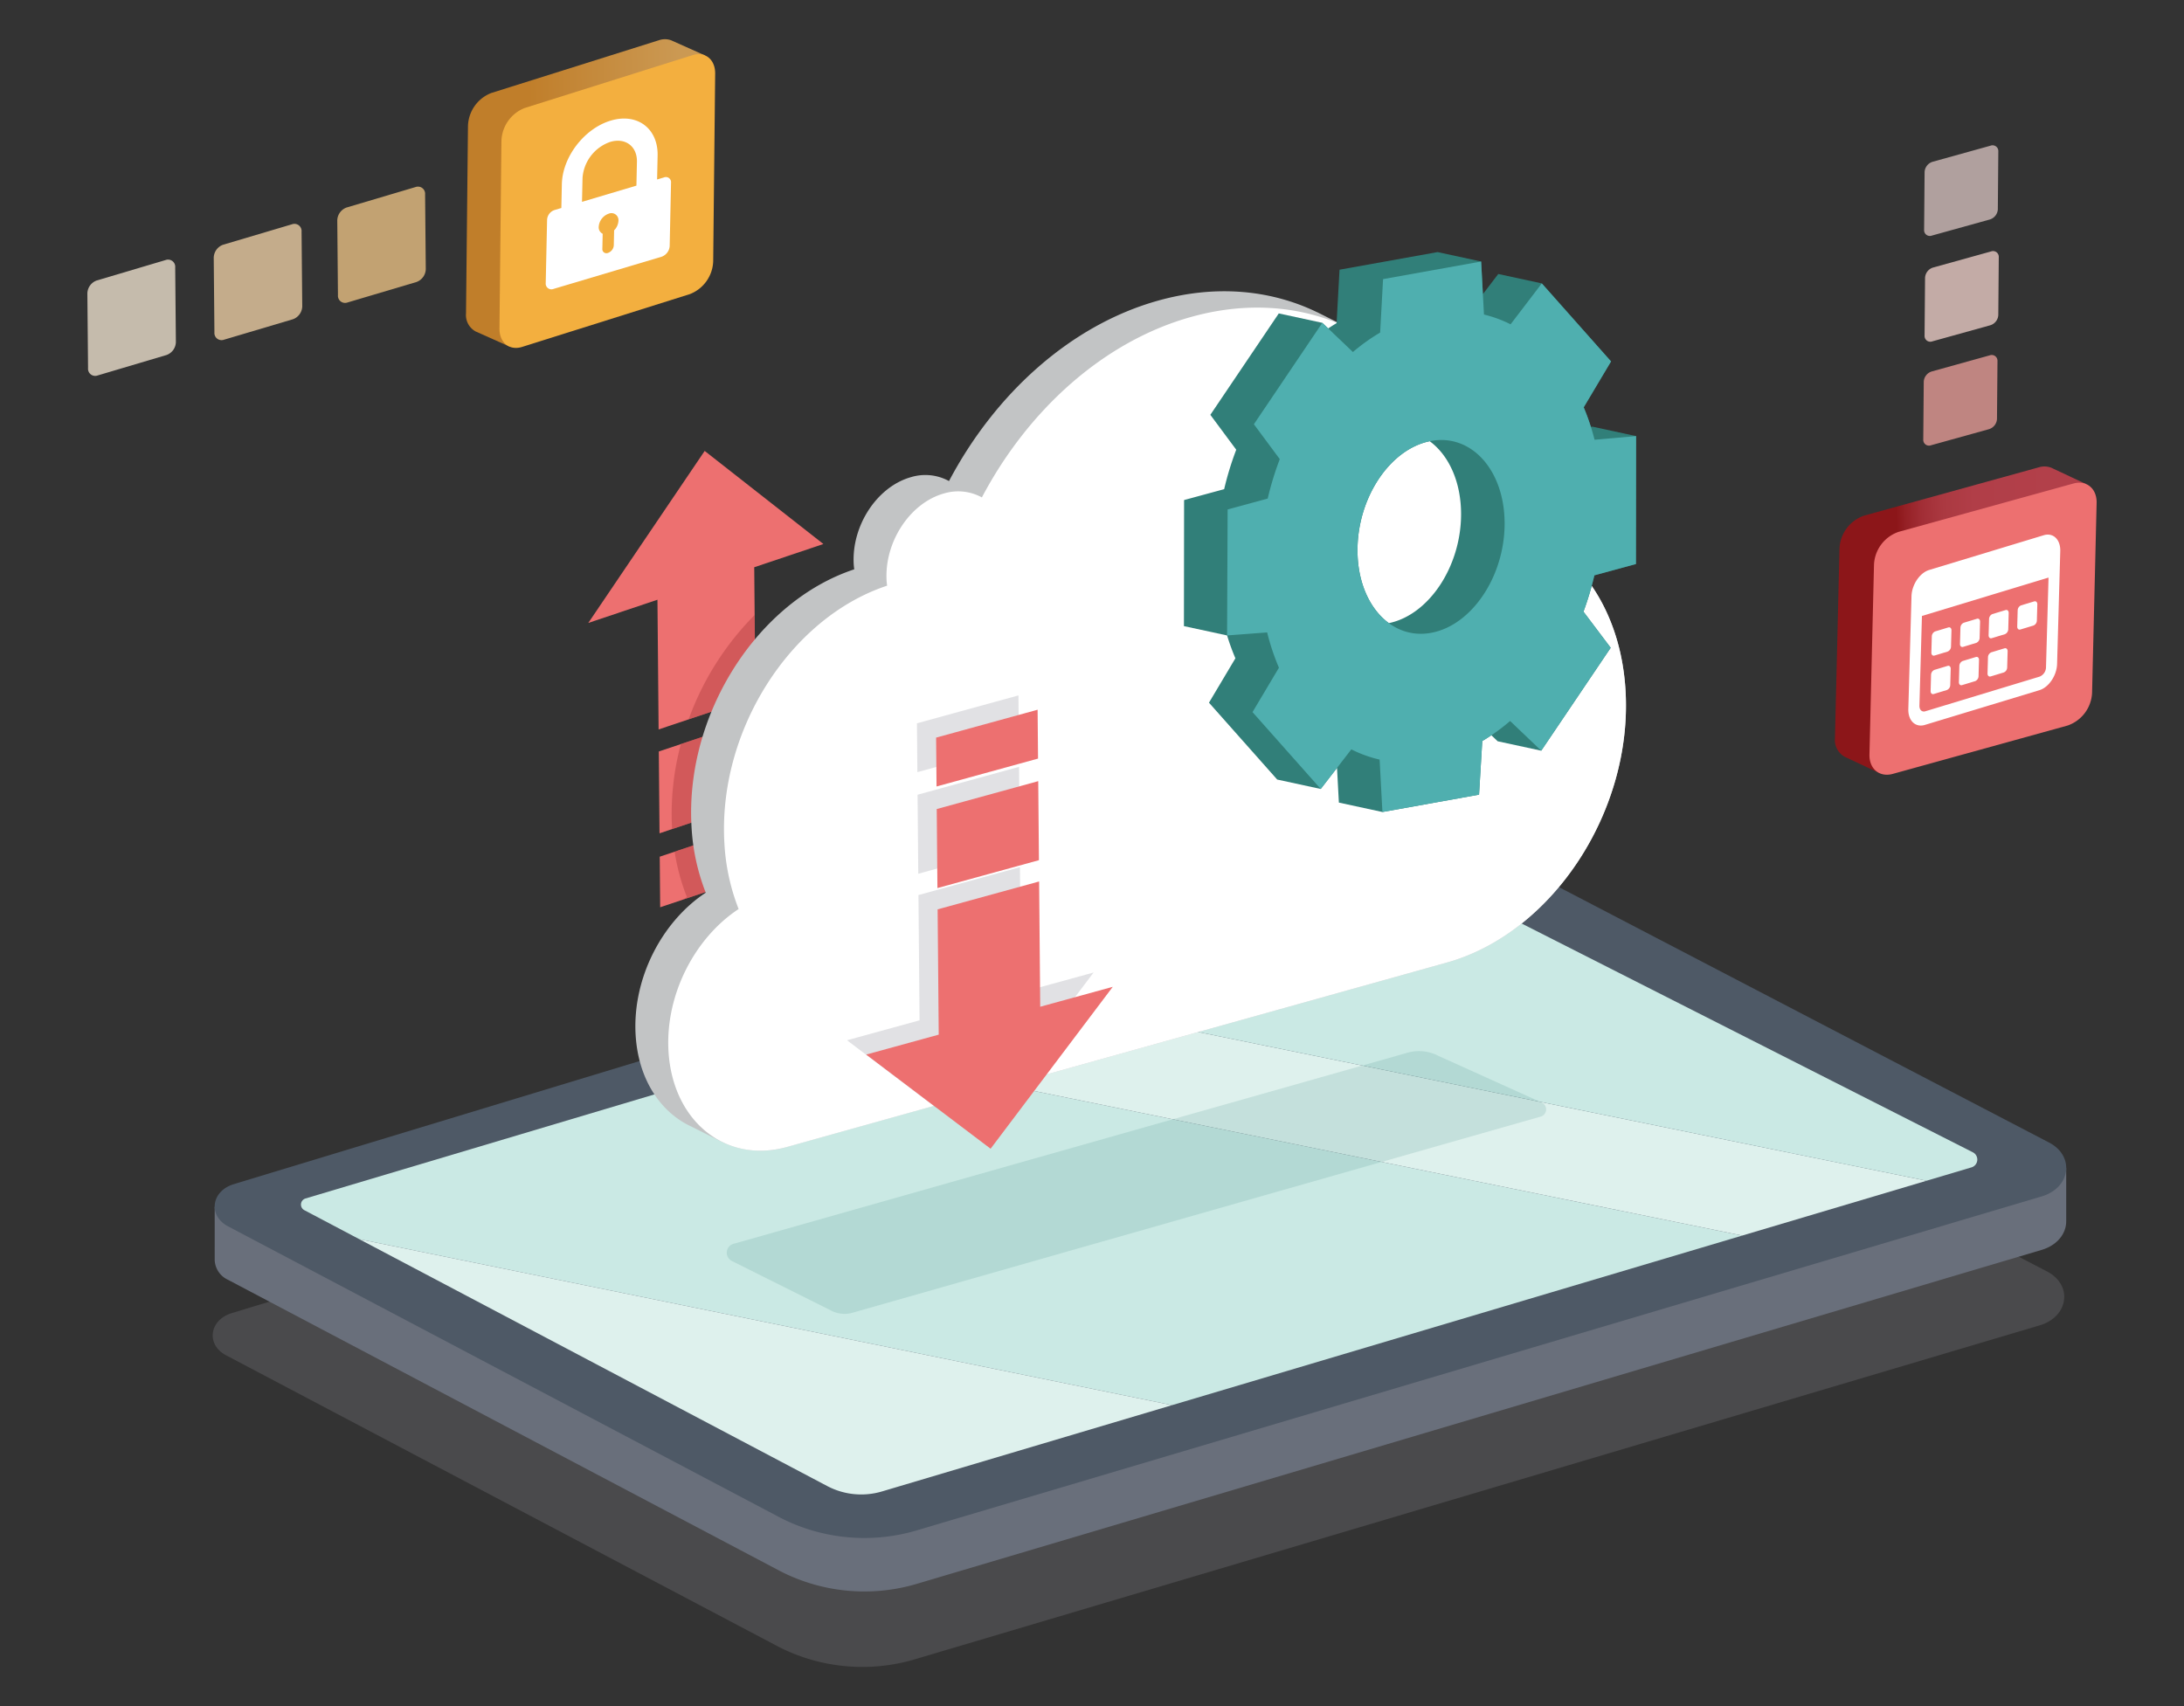
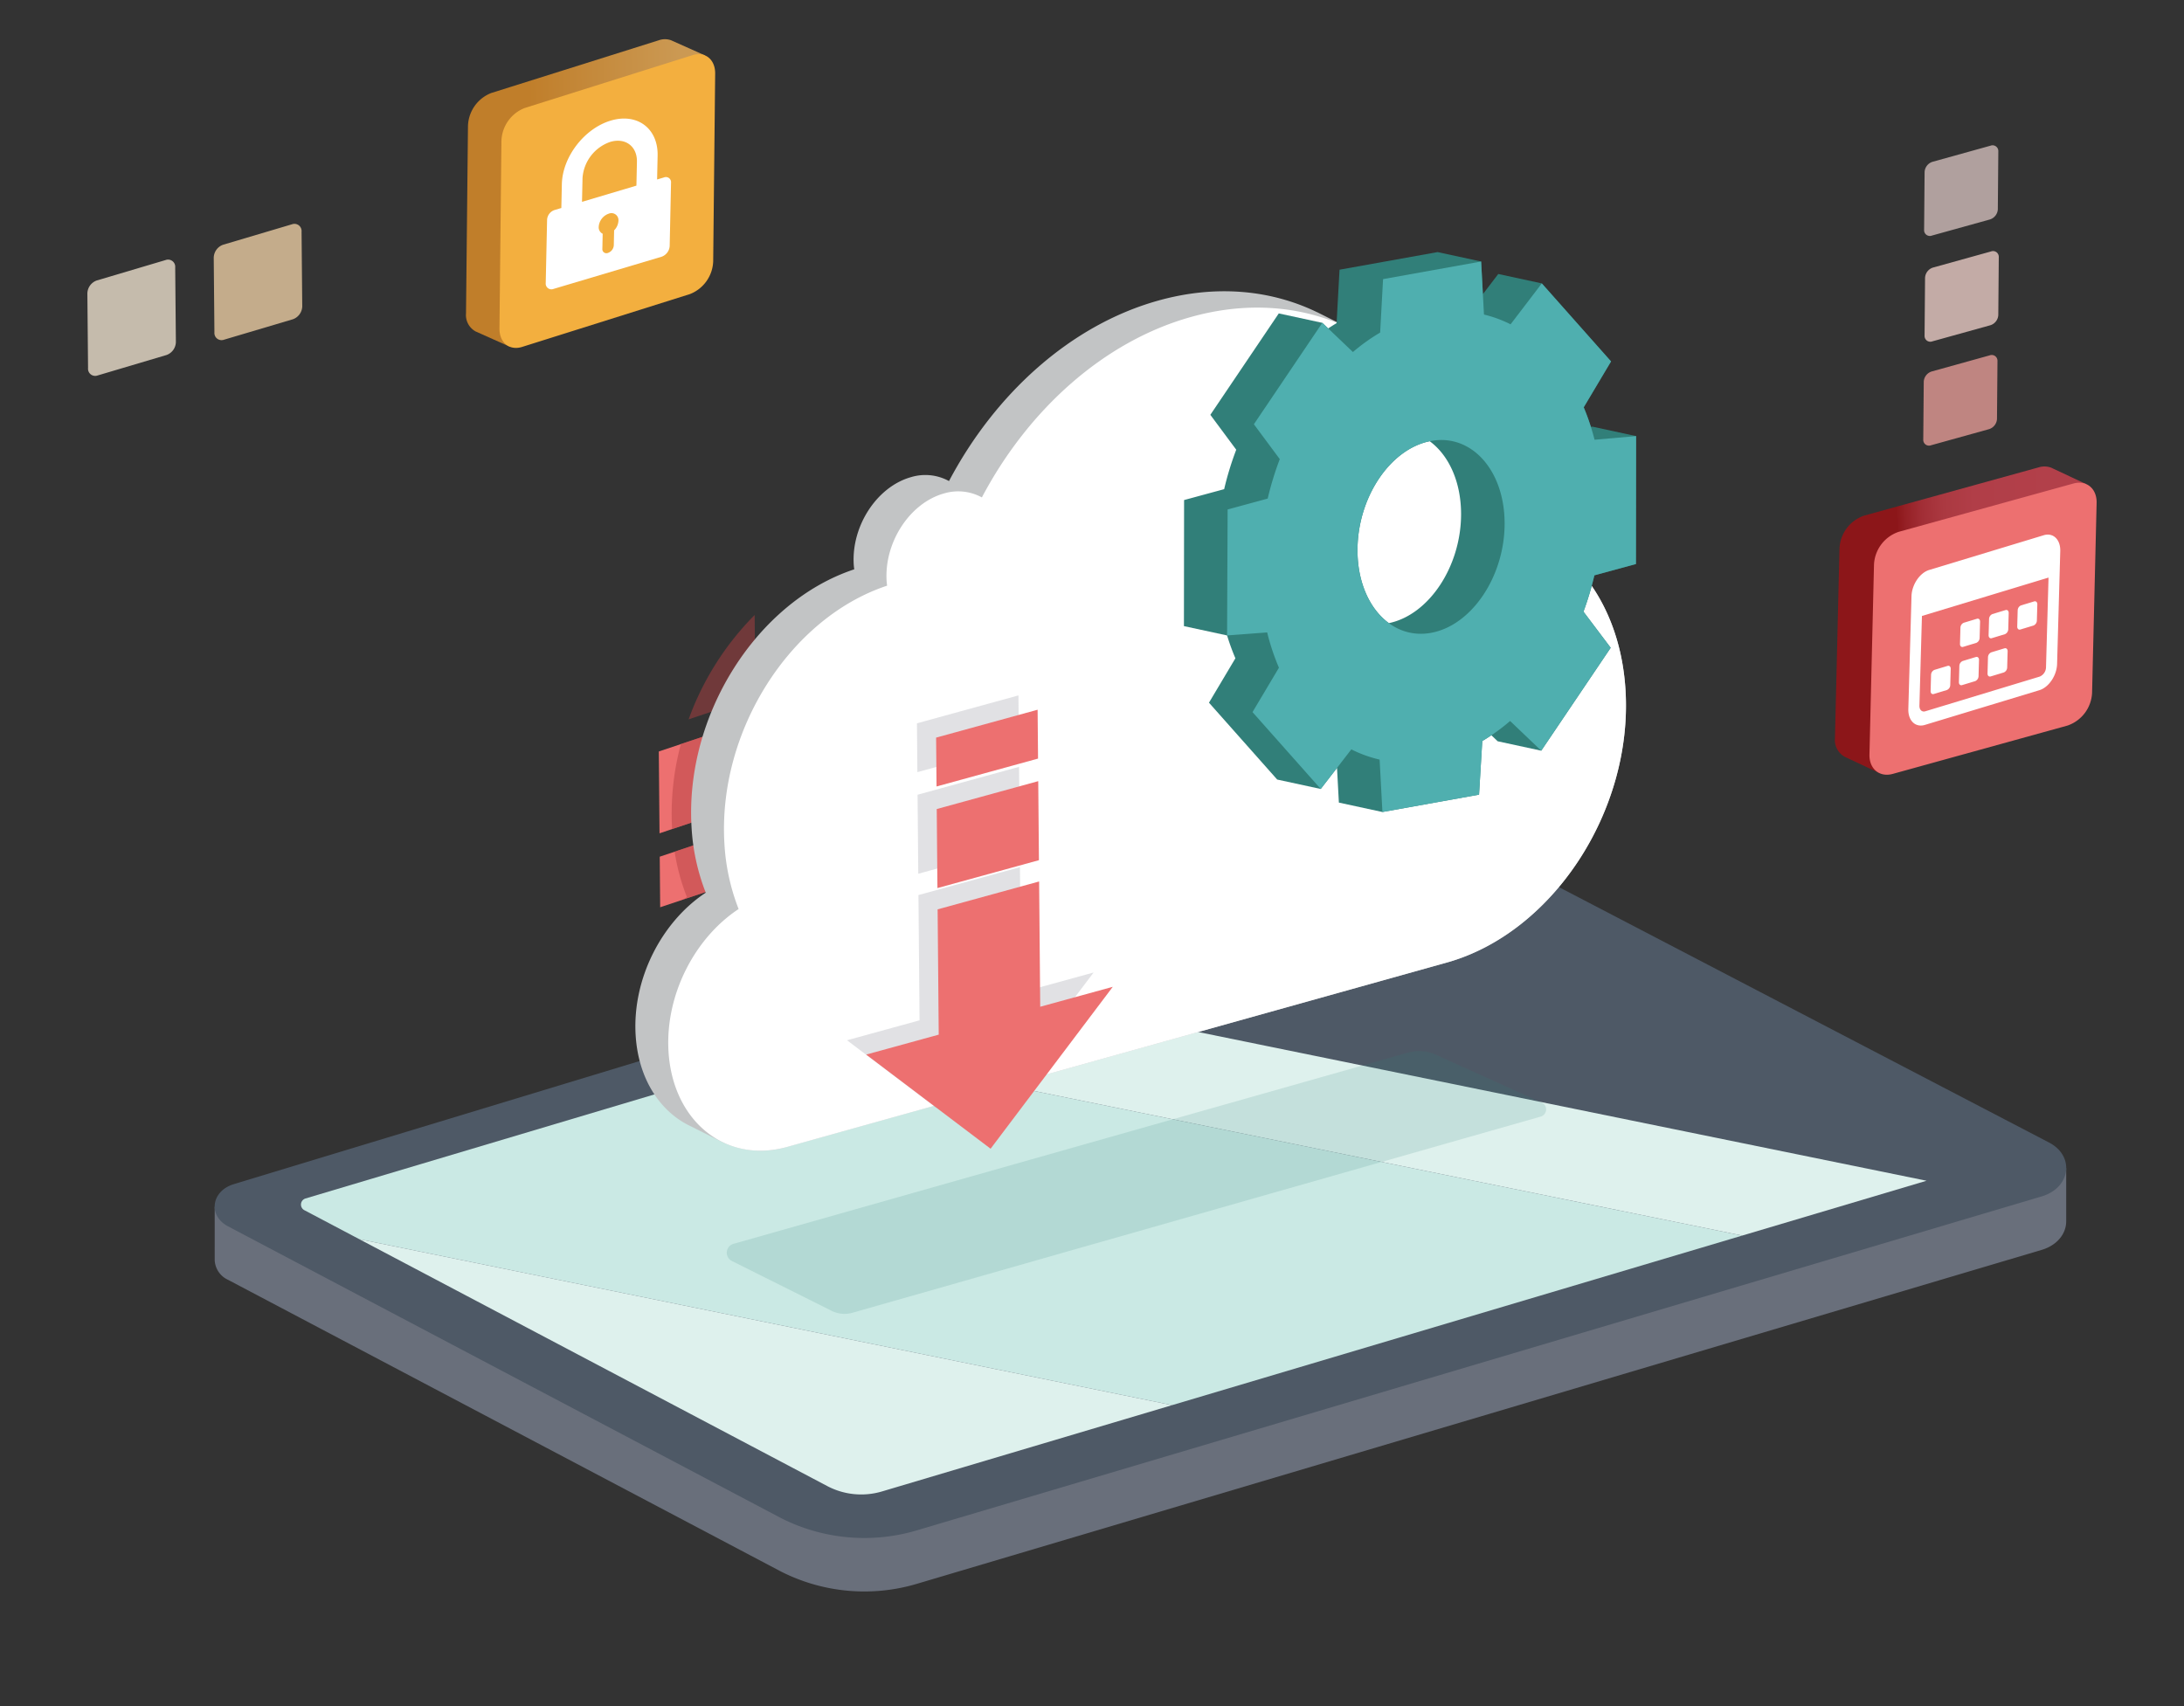
<svg xmlns="http://www.w3.org/2000/svg" id="Layer_1" data-name="Layer 1" width="512" height="400" viewBox="0 0 512 400">
  <rect x="0" y="0" width="512" height="400" fill="#333333" stroke="none" />
  <defs>
    <style> .cls-1 { fill: #a7a8b0; opacity: 0.2; } .cls-2 { fill: #696f7b; } .cls-3 { fill: #4e5966; } .cls-4 { fill: #cae9e4; } .cls-5 { fill: #def1ed; } .cls-6 { fill: #31807c; opacity: 0.15; } .cls-7 { fill: #ed7070; } .cls-8 { fill: #b64142; opacity: 0.47; } .cls-9 { fill: url(#linear-gradient); } .cls-10, .cls-13, .cls-20, .cls-21, .cls-22 { opacity: 0.85; } .cls-11 { fill: #f4a59f; } .cls-12 { fill: #fad9d2; } .cls-13 { fill: #fce4df; } .cls-14 { fill: #c2c4c5; } .cls-15 { fill: #fff; } .cls-16 { opacity: 0.25; } .cls-17 { fill: #868993; } .cls-18 { fill: #317f79; } .cls-19 { fill: #4fafaf; } .cls-20 { fill: #f8cc8a; } .cls-21 { fill: #fbdbad; } .cls-22 { fill: #fdefda; } .cls-23 { fill: url(#linear-gradient-2); } .cls-24 { fill: #f3af3f; } </style>
    <linearGradient id="linear-gradient" x1="280.21" y1="221.478" x2="339.312" y2="221.478" gradientTransform="matrix(-1.03, -0.047, 0.03, 0.973, 771.872, -55.497)" gradientUnits="userSpaceOnUse">
      <stop offset="0.108" stop-color="#b2404a" />
      <stop offset="0.432" stop-color="#b13e48" />
      <stop offset="0.549" stop-color="#ab3941" />
      <stop offset="0.632" stop-color="#a22e36" />
      <stop offset="0.698" stop-color="#952025" />
      <stop offset="0.732" stop-color="#8c1619" />
    </linearGradient>
    <linearGradient id="linear-gradient-2" x1="105.429" y1="40.712" x2="163.072" y2="40.712" gradientTransform="matrix(0.988, -0.03, 0.013, 1.012, 4.179, 8.094)" gradientUnits="userSpaceOnUse">
      <stop offset="0.268" stop-color="#c07e2a" />
      <stop offset="0.892" stop-color="#cb9953" />
    </linearGradient>
  </defs>
  <g>
    <g>
-       <path class="cls-1" d="M214.445,389.035,478.151,310.741c6.823-2.026,7.846-9.465,1.74-12.647l-131.585-68.574A37.593,37.593,0,0,0,320.5,227.112L54.349,307.858c-5.301,1.608-6.091,7.39-1.352,9.891l129.563,68.361A43.17,43.17,0,0,0,214.445,389.035Z" />
      <path class="cls-2" d="M50.33,282.919l10.177,5.517,260.457-79.018a37.593,37.593,0,0,1,27.806,2.407l127.485,66.437,8.132-4.409v12.532l-.004 0c-.016,2.785-2.01,5.544-5.769,6.66L214.91,371.341a43.169,43.169,0,0,1-31.885-2.926L53.462,300.055a5.327,5.327,0,0,1-3.129-4.603l-.002-0Z" />
      <g>
        <path class="cls-3" d="M214.91,358.803,478.615,280.508c6.823-2.026,7.846-9.465,1.74-12.647l-131.585-68.574a37.593,37.593,0,0,0-27.806-2.407L54.813,277.626c-5.301,1.608-6.091,7.39-1.352,9.891l129.563,68.361A43.17,43.17,0,0,0,214.91,358.803Z" />
        <g>
          <path class="cls-4" d="M274.777,329.439,84.228,290.526,71.352,283.732a1.492,1.492,0,0,1,.27-2.749l119.572-35.666,217.239,44.364Z" />
          <polygon class="cls-5" points="451.644 276.827 408.432 289.681 191.194 245.317 234.335 232.449 451.644 276.827" />
          <path class="cls-5" d="M193.931,348.407,84.228,290.526l190.549,38.914-68.014,20.232A17.07,17.07,0,0,1,193.931,348.407Z" />
-           <path class="cls-4" d="M334.65,205.326l127.848,64.83a1.912,1.912,0,0,1-.32,3.537l-10.535,3.134L234.335,232.449l93.107-27.772A9.766,9.766,0,0,1,334.65,205.326Z" />
        </g>
      </g>
      <path class="cls-6" d="M199.859,307.776,361.072,261.819a1.762,1.762,0,0,0,.407-3.303l-24.223-10.944a9.83,9.83,0,0,0-7.293-.761L172.092,291.581a2.169,2.169,0,0,0-.574,4.029l23.093,11.536A6.81,6.81,0,0,0,199.859,307.776Z" />
      <g>
-         <polygon class="cls-7" points="177.085 163.402 176.916 144.18 176.817 132.99 193.034 127.545 165.199 105.721 137.913 146.053 154.13 140.608 154.398 171.019 161.431 168.658 177.085 163.402" />
        <polygon class="cls-7" points="177.3 187.756 177.131 168.57 159.614 174.451 154.444 176.187 154.613 195.373 157.565 194.382 177.3 187.756" />
        <polygon class="cls-7" points="158.151 199.68 154.662 200.852 154.766 212.712 160.249 210.871 177.453 205.095 177.348 193.235 158.151 199.68" />
        <path class="cls-8" d="M176.916,144.18a67.118,67.118,0,0,0-15.485,24.478l15.655-5.256Z" />
        <path class="cls-8" d="M177.131,168.57l-17.516,5.881a62.909,62.909,0,0,0-2.061,19.784c.003.05.008.098.011.147l19.735-6.626Z" />
        <path class="cls-8" d="M177.348,193.235l-19.197,6.446a49.817,49.817,0,0,0,2.879,10.634c-.266.175-.52.373-.782.557l17.204-5.776Z" />
      </g>
      <g>
        <g>
          <path class="cls-9" d="M436.993,120.895l40.971-11.333a4.546,4.546,0,0,1,2.842.069l.011-.003.09.042q.174.071.338.159l7.818,3.667.221,7.449-5.925-4.029-.999,41.737a8.525,8.525,0,0,1-5.755,7.65l-35.407,9.794,5.386,3.663-5.976,1.493-8.076-3.788-.016-.008-.154-.072-0-.012a4.484,4.484,0,0,1-2.19-4.284l1.066-44.544A8.525,8.525,0,0,1,436.993,120.895Z" />
          <path class="cls-7" d="M443.724,181.44l40.971-11.333a8.525,8.525,0,0,0,5.755-7.65l1.066-44.544c.081-3.368-2.365-5.403-5.463-4.547l-40.971,11.333a8.525,8.525,0,0,0-5.755,7.65l-1.066,44.544C438.18,180.262,440.626,182.297,443.724,181.44Z" />
        </g>
        <g class="cls-10">
          <g class="cls-10">
            <path class="cls-11" d="M450.99,89.463l-.115,13.581a1.35,1.35,0,0,0,1.842,1.343l13.568-3.769a2.66,2.66,0,0,0,1.873-2.375l.115-13.581a1.35,1.35,0,0,0-1.842-1.343l-13.568,3.769A2.66,2.66,0,0,0,450.99,89.463Z" />
            <path class="cls-12" d="M451.297,65.102l-.115,13.581a1.35,1.35,0,0,0,1.842,1.343l13.568-3.769a2.66,2.66,0,0,0,1.873-2.375l.115-13.581a1.35,1.35,0,0,0-1.842-1.343l-13.568,3.769A2.66,2.66,0,0,0,451.297,65.102Z" />
            <path class="cls-13" d="M451.188,40.304l-.115,13.581a1.35,1.35,0,0,0,1.842,1.343l13.568-3.769a2.66,2.66,0,0,0,1.873-2.375l.115-13.581a1.35,1.35,0,0,0-1.842-1.343l-13.568,3.769A2.66,2.66,0,0,0,451.188,40.304Z" />
          </g>
        </g>
      </g>
      <g>
        <path class="cls-14" d="M381.077,161.887v-0c-1.01-17.099-9.255-30.179-21.098-36.325l-.038-.019-.038-.019-.038-.019-.038-.019-.038-.019-.037-.019-.039-.02-.038-.019-.038-.019-.038-.019-.039-.019-.038-.019-.038-.019-.038-.019-.038-.019-.038-.019-.038-.019-.038-.019-.038-.019-.038-.019-.038-.019-.038-.019-.038-.019-.038-.019-.038-.019-.038-.019-.038-.019-.038-.019-.037-.019-.039-.02-.038-.019-.038-.019-.038-.019-.038-.019-.038-.019-.038-.019-.039-.019-.038-.019-.038-.019-.038-.019-.038-.019-.038-.019-.038-.019-.038-.019-.038-.019-.038-.019-.038-.019-.038-.019-.038-.019-.038-.019-.038-.019-.037-.019-.039-.02-.038-.019-.038-.019-.038-.019-.038-.019-.038-.019-.038-.019-.038-.019-.038-.019-.039-.019-.038-.019-.038-.019-.038-.019-.038-.019-.038-.019-.038-.019-.038-.019-.038-.019-.038-.019-.038-.019-.038-.019-.038-.019-.037-.019-.039-.02-.038-.019-.038-.019-.038-.019-.038-.019-.038-.019-.038-.019-.038-.019-.038-.019-.038-.019-.038-.019-.038-.019-.039-.019-.038-.019-.038-.019-.038-.019-.038-.019-.038-.019-.038-.019-.038-.019-.038-.019-.038-.019-.037-.019-.039-.02-.038-.019-.038-.019-.038-.019-.038-.019-.038-.019-.038-.019-.038-.019-.038-.019-.038-.019-.038-.019-.038-.019-.038-.019-.038-.019-.038-.019-.039-.019-.038-.019-.038-.019-.038-.019-.038-.019-.038-.019-.038-.019-.037-.019-.039-.02-.038-.019-.038-.019-.038-.019-.038-.019-.038-.019-.038-.019-.038-.019-.038-.019-.038-.019-.038-.019-.038-.019-.038-.019-.038-.019-.038-.019-.038-.019-.038-.019-.039-.019-.038-.019-.038-.019-.038-.019-.038-.019-.037-.019-.039-.02-.038-.019-.038-.019-.038-.019-.038-.019-.038-.019-.038-.019-.038-.019-.038-.019-.038-.019-.038-.019-.038-.019-.038-.019-.038-.019-.038-.019-.038-.019-.038-.019-.038-.019-.038-.019-.038-.019-.039-.019-.038-.019-.037-.019-.039-.02-.038-.019-.038-.019-.038-.019-.038-.019-.038-.019-.038-.019-.038-.019-.038-.019-.038-.019-.038-.019-.038-.019-.038-.019-.038-.019L353,122.09l-.038-.019-.038-.019-.038-.019-.038-.019-.038-.019L352.77,121.976l-.038-.019-.038-.019-.039-.019-.038-.019-.038-.019-.038-.019-.038-.019-.038-.019-.038-.019-.038-.019-.038-.019-.038-.019a34.038,34.038,0,0,0-5.621-2.305c-3.845-20.069-15.15-35.199-30.373-42.489l-.039-.019-.038-.019-.038-.019-.037-.019-.039-.02-.038-.019-.038-.019-.038-.019-.038-.019-.038-.019-.038-.019-.038-.019-.038-.019-.038-.019-.038-.019-.038-.019-.038-.019-.038-.019-.038-.019-.038-.019-.038-.019-.038-.019-.038-.019-.038-.019-.038-.019-.037-.019-.04-.02-.038-.019-.038-.019-.038-.019L315.127,76.362l-.038-.019-.038-.019-.038-.019-.038-.019-.038-.019-.038-.019-.038-.019-.038-.019-.038-.019-.038-.019-.038-.019-.038-.019-.038-.019-.038-.019-.038-.019-.038-.019-.038-.019-.037-.019-.039-.02-.038-.019-.039-.019-.038-.019-.038-.019-.038-.019-.038-.019-.038-.019-.038-.019-.038-.019-.038-.019-.038-.019-.038-.019L313.9,75.752l-.038-.019-.038-.019-.038-.019-.038-.019-.038-.019-.038-.019-.038-.019-.038-.019-.037-.019-.039-.02-.038-.019-.038-.019-.038-.019-.038-.019-.039-.019-.038-.019-.038-.019-.038-.019-.038-.019-.038-.019-.038-.019-.038-.019L313.018,75.313l-.038-.019-.038-.019-.038-.019-.038-.019-.038-.019-.038-.019-.038-.019-.038-.019-.037-.019-.039-.02-.038-.019-.038-.019-.038-.019-.038-.019-.038-.019-.038-.019-.039-.019-.038-.019-.038-.019-.038-.019-.038-.019-.038-.019-.038-.019-.038-.019-.038-.019-.038-.019-.038-.019-.038-.019-.038-.019-.038-.019-.038-.019-.037-.019-.039-.02-.038-.019-.038-.019-.038-.019-.038-.019-.038-.019-.038-.019-.038-.019-.038-.019-.038-.019-.039-.019-.038-.019-.038-.019-.038-.019-.038-.019-.038-.019-.038-.019-.038-.019-.038-.019-.038-.019-.038-.019-.038-.019-.037-.019-.039-.02-.038-.019-.038-.019-.038-.019-.038-.019-.038-.019-.038-.019-.038-.019-.038-.019-.038-.019-.038-.019-.038-.019-.038-.019-.039-.019-.038-.019-.038-.019-.038-.019-.038-.019-.038-.019-.038-.019-.038-.019-.038-.019-.037-.019-.039-.02-.038-.019-.038-.019-.038-.019-.038-.019-.038-.019-.038-.019-.038-.019-.038-.019-.038-.019-.038-.019-.038-.019-.038-.019-.038-.019-.038-.019-.039-.019-.038-.019-.038-.019-.038-.019-.038-.019-.038-.019-.038-.019-.037-.019-.039-.02-.038-.019-.038-.019-.038-.019-.038-.019-.038-.019-.038-.019-.038-.019L308.8,73.215l-.038-.019-.038-.019-.038-.019-.038-.019c-10.831-5.199-23.64-6.432-37.142-2.658-20.581,5.753-38.243,21.884-49.028,42.306a11.558,11.558,0,0,0-8.901-.924c-7.957,2.224-13.973,11.381-13.437,20.452.024.398.074.781.122,1.165-22.764,7.528-39.701,34.074-38.146,60.387a49.492,49.492,0,0,0,3.335,15.423c-10.278,6.766-17.222,20.108-16.44,33.355v0c.606,10.255,5.699,18.022,12.947,21.422l.038.019.038.019.038.019.038.019.038.019.037.019.04.02.038.019.038.019.038.019.038.019.038.019.038.019.038.019.038.019.038.019.038.019.038.019.038.019.038.019.038.019.038.019.038.019.038.019.038.019.038.019.038.019.038.019.037.019.039.02.038.019.038.019.039.019.038.019.038.019.038.019.038.019.038.019.038.019.038.019.038.019.038.019.038.019.038.019.038.019.038.019.038.019.038.019.038.019.038.019.038.019.037.019.039.02.038.019.038.019.038.019.038.019.039.019.038.019.038.019.038.019.038.019.038.019.038.019.038.019.038.019.038.019.038.019.038.019.038.019.038.019.038.019.038.019.038.019.037.019.039.02.038.019.038.019.038.019.038.019.038.019.038.019.038.019.039.019.038.019.038.019.038.019.038.019.038.019.038.019.038.019.038.019.038.019.038.019.038.019.038.019.038.019.037.019.039.02.038.019.038.019.038.019.038.019.038.019.038.019.038.019.038.019.038.019.039.019.038.019.038.019.038.019.038.019.038.019.038.019.038.019.038.019.038.019.038.019.038.019.037.019.039.02.038.019.038.019.038.019.038.019.038.019.038.019.038.019.038.019.038.019.038.019.038.019.038.019.039.019.038.019.038.019.038.019.038.019.038.019.038.019.038.019.037.019.039.02.038.019.038.019.038.019.038.019.038.019.038.019.038.019.038.019.038.019.038.019.038.019.038.019.038.019.038.019.038.019.038.019.039.019.038.019.038.019.038.019.038.019.037.019.039.02.038.019.038.019.038.019.038.019.038.019.038.019.038.019.038.019.038.019.038.019.038.019.038.019.038.019.038.019.038.019.038.019.038.019.038.019.039.019.038.019.038.019.037.019.039.02.038.019.038.019.038.019.038.019.038.019.038.019.038.019.038.019.038.019.038.019a21.132,21.132,0,0,0,14.9,1.018L310.622,233.652l24.147-6.749,4.4-1.23C363.985,218.737,382.748,190.178,381.077,161.887Z" />
        <path class="cls-15" d="M347.123,121.84c-5.685-35.809-34.706-56.807-67.911-47.526-20.581,5.752-38.243,21.884-49.028,42.306a11.558,11.558,0,0,0-8.901-.925c-7.957,2.224-13.973,11.381-13.437,20.452.024.398.074.781.122,1.165-22.764,7.528-39.701,34.075-38.146,60.387a49.494,49.494,0,0,0,3.335,15.423c-10.278,6.766-17.222,20.108-16.44,33.355v0c.969,16.405,13.419,26.443,27.809,22.421l126.096-35.245,24.147-6.749,4.4-1.23c24.816-6.936,43.579-35.495,41.908-63.786v-0C379.731,139.11,365.549,123.461,347.123,121.84Z" />
      </g>
      <g class="cls-16">
        <polygon class="cls-17" points="239.368 232.677 239.11 203.307 215.315 209.845 215.573 239.216 198.563 243.89 219.369 259.633 236.022 254.978 256.377 228.003 239.368 232.677" />
        <polygon class="cls-17" points="215.109 186.324 215.271 204.854 239.066 198.315 238.904 179.786 215.109 186.324" />
        <polygon class="cls-17" points="238.757 163.04 214.962 169.579 215.062 181.033 238.857 174.494 238.757 163.04" />
      </g>
      <g>
        <path class="cls-18" d="M351.241,64.237l-3.605,4.724-.409-7.65L337.019,59.103l-22.991,4.13-.687,12.531c-.665.39-1.32.808-1.969,1.238l-1.376-1.313-10.208-2.208L283.744,97.257l6.07,8.178a72.064,72.064,0,0,0-2.831,9.25l-9.396,2.553-.036,29.556,10.118,2.185a51.737,51.737,0,0,0,1.949,5.359l-6.195,10.406,15.993,18.022,10.208,2.208,3.817-4.942.435,8.137,10.208,2.208,22.653-4.069.756-12.572c.722-.425,1.431-.884,2.134-1.357l1.48,1.413,10.208,2.208,16.283-24.132-6.383-8.462a72.136,72.136,0,0,0,2.558-8.518l9.742-2.647.037-29.997-10.208-2.208-.399.035c-.497-1.578-1.05-3.109-1.671-4.576l6.406-10.759L361.449,66.445Zm-32.999,64.735c.015-12.276,7.564-23.603,16.929-25.525,4.452,3.267,7.362,9.485,7.353,17.121-.015,12.276-7.564,23.603-16.929,25.525C321.142,142.826,318.232,136.608,318.242,128.972Z" />
        <path class="cls-19" d="M383.516,132.242l.037-29.997-9.74.853a52.798,52.798,0,0,0-2.539-7.602l6.406-10.759L361.449,66.445l-7.319,9.591a29.032,29.032,0,0,0-6.239-2.291l-.664-12.434-22.991,4.13-.687,12.531a45.089,45.089,0,0,0-6.383,4.56l-7.171-6.843L293.952,99.465l6.07,8.178a72.045,72.045,0,0,0-2.831,9.25l-9.396,2.553-.127,29.533,9.396-.706a52.778,52.778,0,0,0,2.762,8.273l-6.196,10.406,15.993,18.022,7.173-9.285a29.009,29.009,0,0,0,6.631,2.399l.657,12.289,22.653-4.069.756-12.572a45.259,45.259,0,0,0,6.524-4.701l7.299,6.965,16.283-24.132-6.383-8.462a72.103,72.103,0,0,0,2.558-8.518ZM335.459,148.374c-9.524,1.711-17.232-6.976-17.217-19.402s7.748-23.887,17.272-25.598,17.233,6.975,17.217,19.402S344.983,146.663,335.459,148.374Z" />
      </g>
      <g>
        <polygon class="cls-7" points="203.057 247.246 232.227 269.318 260.871 231.359 243.861 236.033 243.604 206.663 219.809 213.201 220.067 242.572 203.057 247.246" />
        <polygon class="cls-7" points="243.397 183.142 219.603 189.68 219.765 208.21 243.56 201.671 243.397 183.142" />
        <polygon class="cls-7" points="243.25 166.396 219.456 172.935 219.556 184.389 243.351 177.851 243.25 166.396" />
      </g>
      <g>
        <g class="cls-10">
-           <path class="cls-20" d="M81.257,48.651l16.164-4.799a1.676,1.676,0,0,1,2.235,1.736l.16,17.482a3.303,3.303,0,0,1-2.191,3.05L81.462,70.919a1.676,1.676,0,0,1-2.235-1.736l-.16-17.482A3.303,3.303,0,0,1,81.257,48.651Z" />
          <path class="cls-21" d="M52.298,57.38l16.164-4.799a1.676,1.676,0,0,1,2.235,1.736l.16,17.482a3.303,3.303,0,0,1-2.191,3.05L52.502,79.648a1.676,1.676,0,0,1-2.235-1.736l-.16-17.482A3.303,3.303,0,0,1,52.298,57.38Z" />
          <path class="cls-22" d="M22.673,65.762,38.837,60.963a1.676,1.676,0,0,1,2.235,1.736l.16,17.482A3.303,3.303,0,0,1,39.041,83.231l-16.164,4.799a1.676,1.676,0,0,1-2.235-1.736l-.16-17.482A3.303,3.303,0,0,1,22.673,65.762Z" />
        </g>
        <g>
          <g>
            <path class="cls-23" d="M115.156,21.809,154.491,9.424a4.282,4.282,0,0,1,2.739-.016l.011-.003.087.039a3.52,3.52,0,0,1,.328.147l7.58,3.386.308,7.341L159.784,16.519l-.432,41.198a8.575,8.575,0,0,1-5.448,7.715L119.912,76.135l5.236,3.454-5.74,1.649-7.83-3.498-.016-.007-.149-.067-.001-.012a4.365,4.365,0,0,1-2.164-4.161l.461-43.969A8.575,8.575,0,0,1,115.156,21.809Z" />
            <path class="cls-24" d="M122.413,81.331l39.335-12.385a8.575,8.575,0,0,0,5.448-7.715l.461-43.969c.035-3.324-2.348-5.26-5.322-4.324l-39.335,12.385a8.575,8.575,0,0,0-5.448,7.715l-.461,43.969C117.056,80.332,119.439,82.268,122.413,81.331Z" />
          </g>
          <path class="cls-15" d="M128.255,51.493l-.318,14.862a1.339,1.339,0,0,0,1.842,1.378l25.29-7.531a2.85,2.85,0,0,0,1.925-2.5l.318-14.862a1.205,1.205,0,0,0-1.658-1.24l-1.608.479.12-5.592c.136-6.383-4.779-10.061-10.978-8.215s-11.336,8.517-11.472,14.901l-.12,5.592-1.608.479A2.565,2.565,0,0,0,128.255,51.493Zm12.105,1.665a3.495,3.495,0,0,1,2.36-3.066,1.642,1.642,0,0,1,2.259,1.69,3.392,3.392,0,0,1-1.01,2.222l-.075,3.513a2.029,2.029,0,0,1-1.37,1.78l-0.0 0a.953.953,0,0,1-1.311-.981l.075-3.513A1.659,1.659,0,0,1,140.36,53.158Zm-3.797-11.429a9.664,9.664,0,0,1,6.518-8.466c3.516-1.047,6.314,1.047,6.237,4.667l-.12,5.592-12.755,3.798Z" />
        </g>
      </g>
    </g>
    <g>
      <path class="cls-15" d="M448.117,139.789l-.743,26.443c-.077,2.727,1.666,4.398,3.885,3.725l26.827-8.135c2.219-.673,4.087-3.439,4.163-6.166l.743-26.443c.077-2.727-1.666-4.398-3.885-3.725L452.28,133.623C450.061,134.296,448.193,137.062,448.117,139.789Zm1.857,25.654.591-21.03,29.676-8.999-.591,21.03a2.422,2.422,0,0,1-1.474,2.183l-26.827,8.135C450.564,167,449.947,166.408,449.974,165.443Z" />
      <path class="cls-15" d="M473.797,141.933l3.083-.935c.42-.127.749.188.734.704l-.106,3.788a1.292,1.292,0,0,1-.787,1.165l-3.083.935c-.42.127-.749-.188-.734-.704l.106-3.788A1.292,1.292,0,0,1,473.797,141.933Z" />
      <path class="cls-15" d="M467.087,143.968l3.083-.935c.42-.127.749.188.734.704l-.106,3.788a1.292,1.292,0,0,1-.787,1.165l-3.083.935c-.42.127-.749-.188-.734-.704l.106-3.788A1.292,1.292,0,0,1,467.087,143.968Z" />
      <path class="cls-15" d="M460.377,146.003l3.083-.935c.42-.127.749.188.734.704l-.106,3.788a1.292,1.292,0,0,1-.787,1.165l-3.083.935c-.42.127-.749-.188-.734-.704l.106-3.788A1.292,1.292,0,0,1,460.377,146.003Z" />
-       <path class="cls-15" d="M453.667,148.037l3.083-.935c.42-.127.749.188.734.704l-.106,3.788a1.292,1.292,0,0,1-.787,1.165l-3.083.935c-.42.127-.749-.188-.734-.704l.106-3.788A1.292,1.292,0,0,1,453.667,148.037Z" />
      <path class="cls-15" d="M453.491,157.054l3.083-.935c.42-.127.749.188.734.704l-.106,3.788a1.292,1.292,0,0,1-.787,1.165l-3.083.935c-.42.127-.749-.188-.734-.704l.106-3.788A1.292,1.292,0,0,1,453.491,157.054Z" />
      <path class="cls-15" d="M466.835,152.935l3.083-.935c.42-.127.749.188.734.704l-.106,3.788a1.292,1.292,0,0,1-.787,1.165l-3.083.935c-.42.127-.749-.188-.734-.704l.106-3.788A1.292,1.292,0,0,1,466.835,152.935Z" />
      <path class="cls-15" d="M460.125,154.97l3.083-.935c.42-.127.749.188.734.704l-.106,3.788a1.292,1.292,0,0,1-.787,1.165l-3.083.935c-.42.127-.749-.188-.734-.704l.106-3.788A1.292,1.292,0,0,1,460.125,154.97Z" />
    </g>
  </g>
</svg>